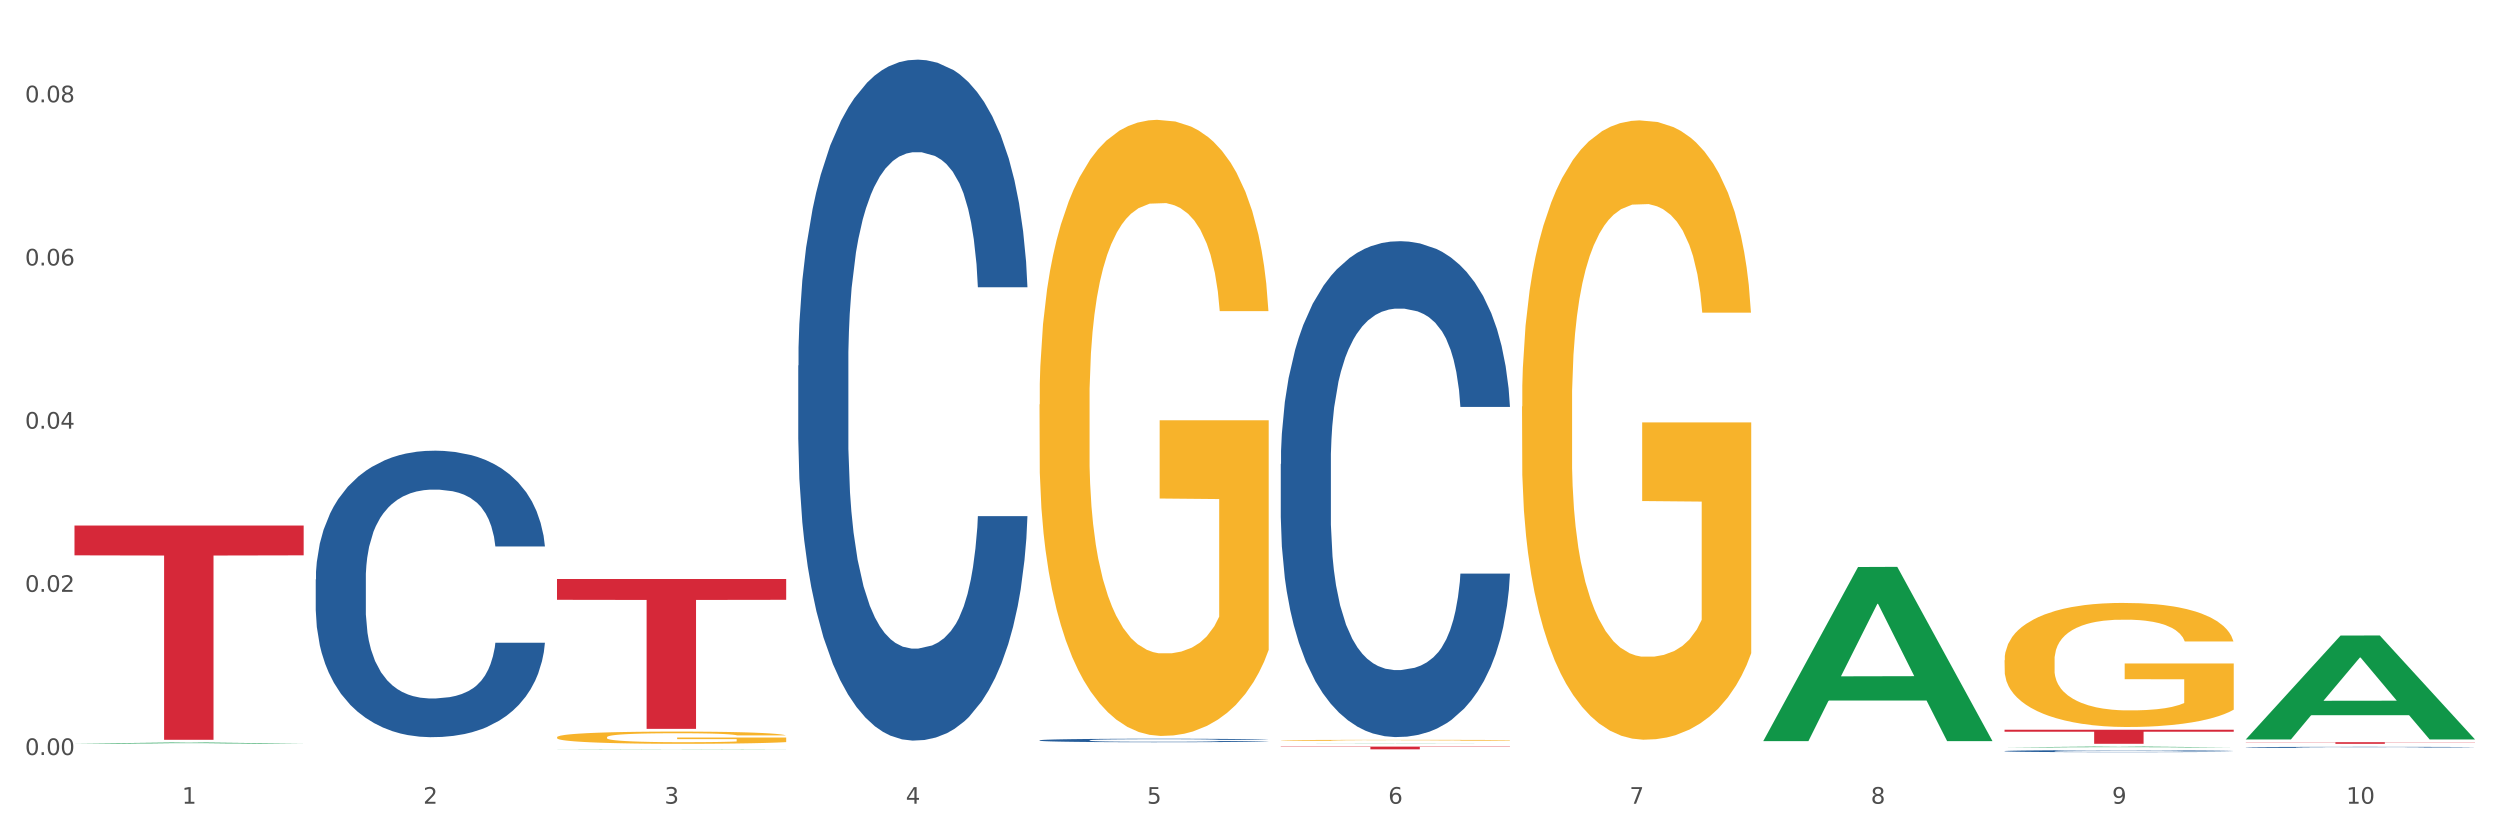
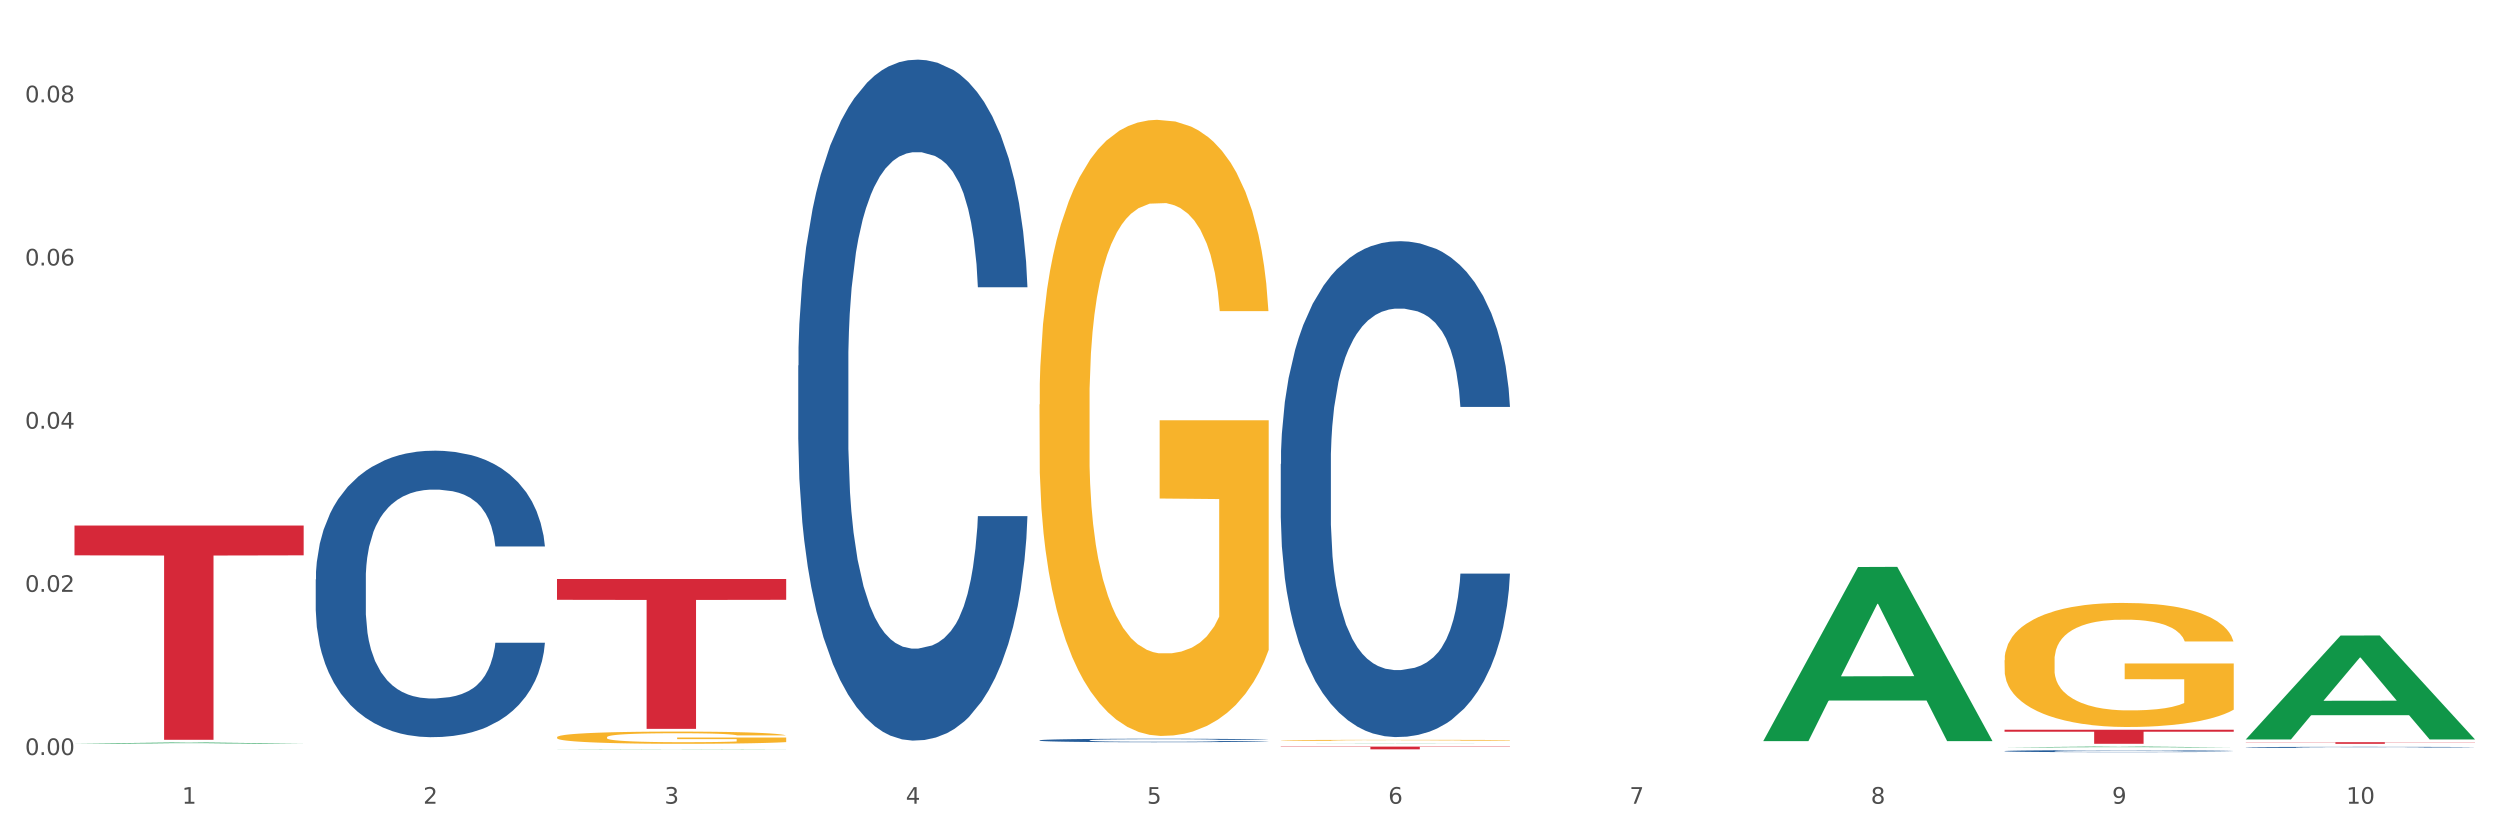
<svg xmlns="http://www.w3.org/2000/svg" xmlns:xlink="http://www.w3.org/1999/xlink" width="1080pt" height="360pt" viewBox="0 0 1080 360" version="1.1">
  <rect x="0" y="0" width="1080" height="360" fill="#333333" stroke="none" />
  <defs>
    <style type="text/css">*{stroke-linejoin: round; stroke-linecap: butt}</style>
  </defs>
  <g id="figure_1">
    <g id="patch_1">
      <path d="M 0 360  L 1080 360  L 1080 0  L 0 0  z " style="fill: #ffffff; stroke: #ffffff; stroke-linejoin: miter" />
    </g>
    <g id="axes_1">
      <g id="matplotlib.axis_1">
        <g id="xtick_1">
          <g id="text_1">
            <g style="fill: #4d4d4d" transform="translate(78.627 347.204) scale(0.096 -0.096)">
              <defs>
                <path id="DejaVuSans-31" d="M 794 531  L 1825 531  L 1825 4091  L 703 3866  L 703 4441  L 1819 4666  L 2450 4666  L 2450 531  L 3481 531  L 3481 0  L 794 0  L 794 531  z " transform="scale(0.016)" />
              </defs>
              <use xlink:href="#DejaVuSans-31" />
            </g>
          </g>
        </g>
        <g id="xtick_2">
          <g id="text_2">
            <g style="fill: #4d4d4d" transform="translate(182.851 347.204) scale(0.096 -0.096)">
              <defs>
                <path id="DejaVuSans-32" d="M 1228 531  L 3431 531  L 3431 0  L 469 0  L 469 531  Q 828 903 1448 1529  Q 2069 2156 2228 2338  Q 2531 2678 2651 2914  Q 2772 3150 2772 3378  Q 2772 3750 2511 3984  Q 2250 4219 1831 4219  Q 1534 4219 1204 4116  Q 875 4013 500 3803  L 500 4441  Q 881 4594 1212 4672  Q 1544 4750 1819 4750  Q 2544 4750 2975 4387  Q 3406 4025 3406 3419  Q 3406 3131 3298 2873  Q 3191 2616 2906 2266  Q 2828 2175 2409 1742  Q 1991 1309 1228 531  z " transform="scale(0.016)" />
              </defs>
              <use xlink:href="#DejaVuSans-32" />
            </g>
          </g>
        </g>
        <g id="xtick_3">
          <g id="text_3">
            <g style="fill: #4d4d4d" transform="translate(287.074 347.204) scale(0.096 -0.096)">
              <defs>
                <path id="DejaVuSans-33" d="M 2597 2516  Q 3050 2419 3304 2112  Q 3559 1806 3559 1356  Q 3559 666 3084 287  Q 2609 -91 1734 -91  Q 1441 -91 1130 -33  Q 819 25 488 141  L 488 750  Q 750 597 1062 519  Q 1375 441 1716 441  Q 2309 441 2620 675  Q 2931 909 2931 1356  Q 2931 1769 2642 2001  Q 2353 2234 1838 2234  L 1294 2234  L 1294 2753  L 1863 2753  Q 2328 2753 2575 2939  Q 2822 3125 2822 3475  Q 2822 3834 2567 4026  Q 2313 4219 1838 4219  Q 1578 4219 1281 4162  Q 984 4106 628 3988  L 628 4550  Q 988 4650 1302 4700  Q 1616 4750 1894 4750  Q 2613 4750 3031 4423  Q 3450 4097 3450 3541  Q 3450 3153 3228 2886  Q 3006 2619 2597 2516  z " transform="scale(0.016)" />
              </defs>
              <use xlink:href="#DejaVuSans-33" />
            </g>
          </g>
        </g>
        <g id="xtick_4">
          <g id="text_4">
            <g style="fill: #4d4d4d" transform="translate(391.298 347.204) scale(0.096 -0.096)">
              <defs>
                <path id="DejaVuSans-34" d="M 2419 4116  L 825 1625  L 2419 1625  L 2419 4116  z M 2253 4666  L 3047 4666  L 3047 1625  L 3713 1625  L 3713 1100  L 3047 1100  L 3047 0  L 2419 0  L 2419 1100  L 313 1100  L 313 1709  L 2253 4666  z " transform="scale(0.016)" />
              </defs>
              <use xlink:href="#DejaVuSans-34" />
            </g>
          </g>
        </g>
        <g id="xtick_5">
          <g id="text_5">
            <g style="fill: #4d4d4d" transform="translate(495.522 347.204) scale(0.096 -0.096)">
              <defs>
                <path id="DejaVuSans-35" d="M 691 4666  L 3169 4666  L 3169 4134  L 1269 4134  L 1269 2991  Q 1406 3038 1543 3061  Q 1681 3084 1819 3084  Q 2600 3084 3056 2656  Q 3513 2228 3513 1497  Q 3513 744 3044 326  Q 2575 -91 1722 -91  Q 1428 -91 1123 -41  Q 819 9 494 109  L 494 744  Q 775 591 1075 516  Q 1375 441 1709 441  Q 2250 441 2565 725  Q 2881 1009 2881 1497  Q 2881 1984 2565 2268  Q 2250 2553 1709 2553  Q 1456 2553 1204 2497  Q 953 2441 691 2322  L 691 4666  z " transform="scale(0.016)" />
              </defs>
              <use xlink:href="#DejaVuSans-35" />
            </g>
          </g>
        </g>
        <g id="xtick_6">
          <g id="text_6">
            <g style="fill: #4d4d4d" transform="translate(599.745 347.204) scale(0.096 -0.096)">
              <defs>
                <path id="DejaVuSans-36" d="M 2113 2584  Q 1688 2584 1439 2293  Q 1191 2003 1191 1497  Q 1191 994 1439 701  Q 1688 409 2113 409  Q 2538 409 2786 701  Q 3034 994 3034 1497  Q 3034 2003 2786 2293  Q 2538 2584 2113 2584  z M 3366 4563  L 3366 3988  Q 3128 4100 2886 4159  Q 2644 4219 2406 4219  Q 1781 4219 1451 3797  Q 1122 3375 1075 2522  Q 1259 2794 1537 2939  Q 1816 3084 2150 3084  Q 2853 3084 3261 2657  Q 3669 2231 3669 1497  Q 3669 778 3244 343  Q 2819 -91 2113 -91  Q 1303 -91 875 529  Q 447 1150 447 2328  Q 447 3434 972 4092  Q 1497 4750 2381 4750  Q 2619 4750 2861 4703  Q 3103 4656 3366 4563  z " transform="scale(0.016)" />
              </defs>
              <use xlink:href="#DejaVuSans-36" />
            </g>
          </g>
        </g>
        <g id="xtick_7">
          <g id="text_7">
            <g style="fill: #4d4d4d" transform="translate(703.969 347.204) scale(0.096 -0.096)">
              <defs>
                <path id="DejaVuSans-37" d="M 525 4666  L 3525 4666  L 3525 4397  L 1831 0  L 1172 0  L 2766 4134  L 525 4134  L 525 4666  z " transform="scale(0.016)" />
              </defs>
              <use xlink:href="#DejaVuSans-37" />
            </g>
          </g>
        </g>
        <g id="xtick_8">
          <g id="text_8">
            <g style="fill: #4d4d4d" transform="translate(808.193 347.204) scale(0.096 -0.096)">
              <defs>
                <path id="DejaVuSans-38" d="M 2034 2216  Q 1584 2216 1326 1975  Q 1069 1734 1069 1313  Q 1069 891 1326 650  Q 1584 409 2034 409  Q 2484 409 2743 651  Q 3003 894 3003 1313  Q 3003 1734 2745 1975  Q 2488 2216 2034 2216  z M 1403 2484  Q 997 2584 770 2862  Q 544 3141 544 3541  Q 544 4100 942 4425  Q 1341 4750 2034 4750  Q 2731 4750 3128 4425  Q 3525 4100 3525 3541  Q 3525 3141 3298 2862  Q 3072 2584 2669 2484  Q 3125 2378 3379 2068  Q 3634 1759 3634 1313  Q 3634 634 3220 271  Q 2806 -91 2034 -91  Q 1263 -91 848 271  Q 434 634 434 1313  Q 434 1759 690 2068  Q 947 2378 1403 2484  z M 1172 3481  Q 1172 3119 1398 2916  Q 1625 2713 2034 2713  Q 2441 2713 2670 2916  Q 2900 3119 2900 3481  Q 2900 3844 2670 4047  Q 2441 4250 2034 4250  Q 1625 4250 1398 4047  Q 1172 3844 1172 3481  z " transform="scale(0.016)" />
              </defs>
              <use xlink:href="#DejaVuSans-38" />
            </g>
          </g>
        </g>
        <g id="xtick_9">
          <g id="text_9">
            <g style="fill: #4d4d4d" transform="translate(912.416 347.204) scale(0.096 -0.096)">
              <defs>
                <path id="DejaVuSans-39" d="M 703 97  L 703 672  Q 941 559 1184 500  Q 1428 441 1663 441  Q 2288 441 2617 861  Q 2947 1281 2994 2138  Q 2813 1869 2534 1725  Q 2256 1581 1919 1581  Q 1219 1581 811 2004  Q 403 2428 403 3163  Q 403 3881 828 4315  Q 1253 4750 1959 4750  Q 2769 4750 3195 4129  Q 3622 3509 3622 2328  Q 3622 1225 3098 567  Q 2575 -91 1691 -91  Q 1453 -91 1209 -44  Q 966 3 703 97  z M 1959 2075  Q 2384 2075 2632 2365  Q 2881 2656 2881 3163  Q 2881 3666 2632 3958  Q 2384 4250 1959 4250  Q 1534 4250 1286 3958  Q 1038 3666 1038 3163  Q 1038 2656 1286 2365  Q 1534 2075 1959 2075  z " transform="scale(0.016)" />
              </defs>
              <use xlink:href="#DejaVuSans-39" />
            </g>
          </g>
        </g>
        <g id="xtick_10">
          <g id="text_10">
            <g style="fill: #4d4d4d" transform="translate(1013.586 347.204) scale(0.096 -0.096)">
              <defs>
                <path id="DejaVuSans-30" d="M 2034 4250  Q 1547 4250 1301 3770  Q 1056 3291 1056 2328  Q 1056 1369 1301 889  Q 1547 409 2034 409  Q 2525 409 2770 889  Q 3016 1369 3016 2328  Q 3016 3291 2770 3770  Q 2525 4250 2034 4250  z M 2034 4750  Q 2819 4750 3233 4129  Q 3647 3509 3647 2328  Q 3647 1150 3233 529  Q 2819 -91 2034 -91  Q 1250 -91 836 529  Q 422 1150 422 2328  Q 422 3509 836 4129  Q 1250 4750 2034 4750  z " transform="scale(0.016)" />
              </defs>
              <use xlink:href="#DejaVuSans-31" />
              <use xlink:href="#DejaVuSans-30" transform="translate(63.623 0)" />
            </g>
          </g>
        </g>
        <g id="xtick_11" />
        <g id="xtick_12" />
        <g id="xtick_13" />
        <g id="xtick_14" />
        <g id="xtick_15" />
        <g id="xtick_16" />
        <g id="xtick_17" />
        <g id="xtick_18" />
        <g id="xtick_19" />
      </g>
      <g id="matplotlib.axis_2">
        <g id="ytick_1">
          <g id="text_11">
            <g style="fill: #4d4d4d" transform="translate(10.8 326.167) scale(0.096 -0.096)">
              <defs>
                <path id="DejaVuSans-2e" d="M 684 794  L 1344 794  L 1344 0  L 684 0  L 684 794  z " transform="scale(0.016)" />
              </defs>
              <use xlink:href="#DejaVuSans-30" />
              <use xlink:href="#DejaVuSans-2e" transform="translate(63.623 0)" />
              <use xlink:href="#DejaVuSans-30" transform="translate(95.41 0)" />
              <use xlink:href="#DejaVuSans-30" transform="translate(159.033 0)" />
            </g>
          </g>
        </g>
        <g id="ytick_2">
          <g id="text_12">
            <g style="fill: #4d4d4d" transform="translate(10.8 255.675) scale(0.096 -0.096)">
              <use xlink:href="#DejaVuSans-30" />
              <use xlink:href="#DejaVuSans-2e" transform="translate(63.623 0)" />
              <use xlink:href="#DejaVuSans-30" transform="translate(95.41 0)" />
              <use xlink:href="#DejaVuSans-32" transform="translate(159.033 0)" />
            </g>
          </g>
        </g>
        <g id="ytick_3">
          <g id="text_13">
            <g style="fill: #4d4d4d" transform="translate(10.8 185.183) scale(0.096 -0.096)">
              <use xlink:href="#DejaVuSans-30" />
              <use xlink:href="#DejaVuSans-2e" transform="translate(63.623 0)" />
              <use xlink:href="#DejaVuSans-30" transform="translate(95.41 0)" />
              <use xlink:href="#DejaVuSans-34" transform="translate(159.033 0)" />
            </g>
          </g>
        </g>
        <g id="ytick_4">
          <g id="text_14">
            <g style="fill: #4d4d4d" transform="translate(10.8 114.69) scale(0.096 -0.096)">
              <use xlink:href="#DejaVuSans-30" />
              <use xlink:href="#DejaVuSans-2e" transform="translate(63.623 0)" />
              <use xlink:href="#DejaVuSans-30" transform="translate(95.41 0)" />
              <use xlink:href="#DejaVuSans-36" transform="translate(159.033 0)" />
            </g>
          </g>
        </g>
        <g id="ytick_5">
          <g id="text_15">
            <g style="fill: #4d4d4d" transform="translate(10.8 44.198) scale(0.096 -0.096)">
              <use xlink:href="#DejaVuSans-30" />
              <use xlink:href="#DejaVuSans-2e" transform="translate(63.623 0)" />
              <use xlink:href="#DejaVuSans-30" transform="translate(95.41 0)" />
              <use xlink:href="#DejaVuSans-38" transform="translate(159.033 0)" />
            </g>
          </g>
        </g>
        <g id="ytick_6" />
        <g id="ytick_7" />
        <g id="ytick_8" />
        <g id="ytick_9" />
      </g>
      <g id="PolyCollection_1">
        <path d="M 32.175 321.252  L 32.277 321.252  L 73.107 320.788  L 90.051 320.787  L 131.187 321.253  L 111.589 321.253  L 102.709 321.145  L 60.552 321.145  L 60.246 321.146  L 51.671 321.253  L 32.175 321.253  L 32.175 321.252  L 65.86 321.08  L 97.401 321.079  L 81.783 320.887  L 81.579 320.886  L 81.375 320.887  L 65.758 321.079  L 65.86 321.08  L 32.175 321.252  z " clip-path="url(#pb07a79f4a8)" style="fill: #109648" />
        <path d="M 970.188 322.853  L 970.305 322.852  L 970.305 322.84  L 970.656 322.823  L 971.943 322.791  L 973.582 322.767  L 976.39 322.739  L 977.912 322.727  L 979.902 322.714  L 983.998 322.693  L 988.679 322.675  L 991.956 322.665  L 994.414 322.659  L 999.915 322.648  L 1003.075 322.643  L 1006.352 322.639  L 1009.161 322.636  L 1013.842 322.633  L 1017.587 322.631  L 1021.917 322.631  L 1025.546 322.631  L 1030.344 322.633  L 1037.366 322.639  L 1040.058 322.642  L 1043.686 322.647  L 1047.431 322.654  L 1050.474 322.662  L 1053.985 322.672  L 1057.613 322.685  L 1061.125 322.703  L 1063.582 322.718  L 1065.572 322.735  L 1067.327 322.755  L 1068.615 322.777  L 1069.2 322.796  L 1047.782 322.796  L 1047.197 322.779  L 1046.027 322.761  L 1044.857 322.749  L 1043.569 322.739  L 1041.58 322.728  L 1039.824 322.721  L 1036.898 322.712  L 1034.206 322.707  L 1031.983 322.703  L 1029.291 322.701  L 1023.556 322.698  L 1019.46 322.698  L 1016.885 322.699  L 1013.725 322.701  L 1011.033 322.704  L 1007.873 322.71  L 1005.415 322.716  L 1002.958 322.723  L 1001.553 322.729  L 999.447 322.739  L 998.042 322.747  L 996.17 322.761  L 995.116 322.771  L 993.244 322.796  L 992.424 322.815  L 992.073 322.828  L 991.839 322.843  L 991.839 322.913  L 992.541 322.945  L 993.127 322.958  L 994.063 322.974  L 995.818 322.993  L 998.393 323.013  L 1001.085 323.027  L 1003.309 323.035  L 1005.415 323.042  L 1007.522 323.047  L 1010.097 323.051  L 1012.203 323.054  L 1015.363 323.057  L 1019.109 323.058  L 1022.035 323.058  L 1028.003 323.056  L 1030.695 323.053  L 1033.27 323.05  L 1036.079 323.045  L 1038.303 323.04  L 1039.59 323.036  L 1041.697 323.027  L 1043.335 323.018  L 1044.739 323.008  L 1045.676 322.999  L 1046.729 322.985  L 1047.548 322.97  L 1047.782 322.962  L 1069.2 322.962  L 1068.732 322.978  L 1067.913 322.994  L 1066.274 323.015  L 1064.987 323.027  L 1062.997 323.042  L 1060.89 323.055  L 1057.965 323.069  L 1055.273 323.079  L 1052.464 323.088  L 1049.421 323.096  L 1043.92 323.107  L 1041.931 323.111  L 1037.717 323.116  L 1034.44 323.119  L 1029.642 323.122  L 1024.726 323.124  L 1019.577 323.125  L 1015.012 323.124  L 1009.98 323.121  L 1006.82 323.118  L 1003.309 323.114  L 999.212 323.108  L 995.35 323.1  L 991.722 323.091  L 988.328 323.081  L 985.168 323.069  L 981.072 323.05  L 978.029 323.031  L 975.805 323.013  L 974.284 322.998  L 972.762 322.979  L 971.943 322.966  L 970.656 322.935  L 970.188 322.905  L 970.188 322.853  z " clip-path="url(#pb07a79f4a8)" style="fill: #255c99" />
        <path d="M 865.964 324.462  L 866.081 324.461  L 866.081 324.438  L 866.432 324.407  L 867.719 324.351  L 869.358 324.308  L 872.167 324.258  L 873.688 324.237  L 875.678 324.213  L 879.774 324.175  L 884.456 324.143  L 887.733 324.125  L 890.19 324.114  L 895.691 324.093  L 898.851 324.084  L 902.128 324.077  L 904.937 324.072  L 909.618 324.067  L 913.364 324.064  L 917.694 324.063  L 921.322 324.064  L 926.12 324.067  L 933.143 324.077  L 935.834 324.083  L 939.463 324.092  L 943.208 324.105  L 946.251 324.118  L 949.762 324.137  L 953.39 324.161  L 956.901 324.192  L 959.359 324.22  L 961.348 324.25  L 963.104 324.287  L 964.391 324.326  L 964.976 324.36  L 943.559 324.36  L 942.974 324.33  L 941.803 324.297  L 940.633 324.275  L 939.346 324.258  L 937.356 324.237  L 935.6 324.224  L 932.674 324.209  L 929.983 324.199  L 927.759 324.194  L 925.067 324.189  L 919.332 324.184  L 915.236 324.184  L 912.661 324.186  L 909.501 324.19  L 906.81 324.195  L 903.65 324.205  L 901.192 324.215  L 898.734 324.229  L 897.33 324.239  L 895.223 324.257  L 893.819 324.271  L 891.946 324.296  L 890.893 324.314  L 889.02 324.36  L 888.201 324.394  L 887.85 324.418  L 887.616 324.444  L 887.616 324.57  L 888.318 324.627  L 888.903 324.651  L 889.839 324.678  L 891.595 324.714  L 894.17 324.749  L 896.861 324.774  L 899.085 324.789  L 901.192 324.801  L 903.298 324.809  L 905.873 324.818  L 907.98 324.822  L 911.14 324.827  L 914.885 324.83  L 917.811 324.83  L 923.78 324.826  L 926.472 324.822  L 929.046 324.816  L 931.855 324.807  L 934.079 324.797  L 935.366 324.79  L 937.473 324.775  L 939.111 324.759  L 940.516 324.74  L 941.452 324.724  L 942.505 324.699  L 943.325 324.672  L 943.559 324.657  L 964.976 324.657  L 964.508 324.686  L 963.689 324.715  L 962.05 324.753  L 960.763 324.775  L 958.773 324.801  L 956.667 324.824  L 953.741 324.849  L 951.049 324.868  L 948.24 324.884  L 945.197 324.899  L 939.697 324.919  L 937.707 324.924  L 933.494 324.934  L 930.217 324.94  L 925.418 324.945  L 920.503 324.949  L 915.353 324.95  L 910.789 324.948  L 905.756 324.943  L 902.596 324.938  L 899.085 324.931  L 894.989 324.92  L 891.127 324.906  L 887.499 324.89  L 884.105 324.871  L 880.945 324.85  L 876.848 324.815  L 873.805 324.781  L 871.582 324.75  L 870.06 324.723  L 868.539 324.689  L 867.719 324.665  L 866.432 324.609  L 865.964 324.556  L 865.964 324.462  z " clip-path="url(#pb07a79f4a8)" style="fill: #255c99" />
        <path d="M 553.293 200.449  L 553.41 200.253  L 553.41 194.775  L 553.761 187.34  L 555.049 173.644  L 556.687 163.274  L 559.496 151.144  L 561.017 146.057  L 563.007 140.383  L 567.103 131.187  L 571.785 123.361  L 575.062 119.057  L 577.52 116.317  L 583.02 111.426  L 586.18 109.274  L 589.457 107.513  L 592.266 106.339  L 596.948 104.969  L 600.693 104.382  L 605.023 104.187  L 608.651 104.382  L 613.45 105.165  L 620.472 107.513  L 623.164 108.883  L 626.792 111.23  L 630.537 114.361  L 633.58 117.491  L 637.091 121.991  L 640.719 127.861  L 644.23 135.296  L 646.688 142.144  L 648.677 149.383  L 650.433 158.187  L 651.72 167.774  L 652.306 175.796  L 630.888 175.796  L 630.303 168.557  L 629.132 160.731  L 627.962 155.448  L 626.675 151.144  L 624.685 146.252  L 622.929 143.122  L 620.004 139.405  L 617.312 137.057  L 615.088 135.687  L 612.396 134.513  L 606.661 133.339  L 602.565 133.339  L 599.99 133.731  L 596.83 134.709  L 594.139 136.078  L 590.979 138.426  L 588.521 140.97  L 586.063 144.296  L 584.659 146.644  L 582.552 150.948  L 581.148 154.47  L 579.275 160.535  L 578.222 164.84  L 576.349 175.992  L 575.53 184.209  L 575.179 189.883  L 574.945 196.144  L 574.945 226.666  L 575.647 240.362  L 576.232 246.232  L 577.168 252.884  L 578.924 261.493  L 581.499 269.906  L 584.191 275.971  L 586.414 279.689  L 588.521 282.428  L 590.628 284.58  L 593.202 286.537  L 595.309 287.71  L 598.469 288.884  L 602.214 289.471  L 605.14 289.471  L 611.109 288.493  L 613.801 287.515  L 616.375 286.145  L 619.184 283.993  L 621.408 281.645  L 622.695 279.884  L 624.802 276.167  L 626.441 272.254  L 627.845 267.754  L 628.781 263.841  L 629.835 257.971  L 630.654 251.319  L 630.888 247.797  L 652.306 247.797  L 651.837 254.841  L 651.018 261.688  L 649.38 270.884  L 648.092 276.167  L 646.103 282.623  L 643.996 288.102  L 641.07 294.167  L 638.378 298.667  L 635.569 302.58  L 632.526 306.102  L 627.026 310.993  L 625.036 312.363  L 620.823 314.711  L 617.546 316.08  L 612.747 317.45  L 607.832 318.233  L 602.682 318.428  L 598.118 318.037  L 593.085 316.863  L 589.925 315.689  L 586.414 313.928  L 582.318 311.189  L 578.456 307.863  L 574.828 303.95  L 571.434 299.45  L 568.274 294.363  L 564.177 285.95  L 561.135 277.732  L 558.911 270.102  L 557.389 263.645  L 555.868 255.428  L 555.049 249.754  L 553.761 236.058  L 553.293 223.34  L 553.293 200.449  z " clip-path="url(#pb07a79f4a8)" style="fill: #255c99" />
        <path d="M 449.069 319.81  L 449.187 319.808  L 449.187 319.77  L 449.538 319.717  L 450.825 319.62  L 452.464 319.547  L 455.272 319.461  L 456.794 319.425  L 458.783 319.384  L 462.88 319.319  L 467.561 319.264  L 470.838 319.233  L 473.296 319.214  L 478.797 319.179  L 481.957 319.164  L 485.234 319.152  L 488.042 319.143  L 492.724 319.134  L 496.469 319.129  L 500.799 319.128  L 504.427 319.129  L 509.226 319.135  L 516.248 319.152  L 518.94 319.161  L 522.568 319.178  L 526.313 319.2  L 529.356 319.222  L 532.867 319.254  L 536.495 319.296  L 540.006 319.348  L 542.464 319.397  L 544.454 319.448  L 546.209 319.511  L 547.497 319.578  L 548.082 319.635  L 526.664 319.635  L 526.079 319.584  L 524.909 319.529  L 523.738 319.491  L 522.451 319.461  L 520.461 319.426  L 518.706 319.404  L 515.78 319.377  L 513.088 319.361  L 510.864 319.351  L 508.173 319.343  L 502.438 319.334  L 498.342 319.334  L 495.767 319.337  L 492.607 319.344  L 489.915 319.354  L 486.755 319.371  L 484.297 319.389  L 481.84 319.412  L 480.435 319.429  L 478.328 319.459  L 476.924 319.484  L 475.051 319.527  L 473.998 319.558  L 472.126 319.637  L 471.306 319.695  L 470.955 319.735  L 470.721 319.779  L 470.721 319.996  L 471.423 320.093  L 472.009 320.134  L 472.945 320.181  L 474.7 320.242  L 477.275 320.302  L 479.967 320.345  L 482.191 320.371  L 484.297 320.391  L 486.404 320.406  L 488.979 320.42  L 491.085 320.428  L 494.245 320.436  L 497.991 320.44  L 500.916 320.44  L 506.885 320.434  L 509.577 320.427  L 512.152 320.417  L 514.961 320.402  L 517.184 320.385  L 518.472 320.373  L 520.578 320.346  L 522.217 320.318  L 523.621 320.287  L 524.558 320.259  L 525.611 320.217  L 526.43 320.17  L 526.664 320.145  L 548.082 320.145  L 547.614 320.195  L 546.795 320.244  L 545.156 320.309  L 543.869 320.346  L 541.879 320.392  L 539.772 320.431  L 536.846 320.474  L 534.155 320.506  L 531.346 320.533  L 528.303 320.558  L 522.802 320.593  L 520.813 320.603  L 516.599 320.619  L 513.322 320.629  L 508.524 320.639  L 503.608 320.644  L 498.459 320.646  L 493.894 320.643  L 488.862 320.634  L 485.702 320.626  L 482.191 320.614  L 478.094 320.594  L 474.232 320.571  L 470.604 320.543  L 467.21 320.511  L 464.05 320.475  L 459.954 320.416  L 456.911 320.357  L 454.687 320.303  L 453.166 320.258  L 451.644 320.199  L 450.825 320.159  L 449.538 320.062  L 449.069 319.972  L 449.069 319.81  z " clip-path="url(#pb07a79f4a8)" style="fill: #255c99" />
        <path d="M 344.846 157.942  L 344.963 157.674  L 344.963 150.151  L 345.314 139.942  L 346.601 121.135  L 348.24 106.896  L 351.049 90.239  L 352.57 83.254  L 354.56 75.462  L 358.656 62.835  L 363.338 52.089  L 366.615 46.178  L 369.072 42.417  L 374.573 35.7  L 377.733 32.745  L 381.01 30.327  L 383.819 28.715  L 388.5 26.834  L 392.245 26.028  L 396.576 25.759  L 400.204 26.028  L 405.002 27.103  L 412.025 30.327  L 414.716 32.207  L 418.344 35.431  L 422.09 39.73  L 425.133 44.029  L 428.644 50.208  L 432.272 58.268  L 435.783 68.477  L 438.241 77.88  L 440.23 87.821  L 441.986 99.911  L 443.273 113.075  L 443.858 124.091  L 422.441 124.091  L 421.856 114.15  L 420.685 103.403  L 419.515 96.15  L 418.227 90.239  L 416.238 83.522  L 414.482 79.224  L 411.556 74.119  L 408.865 70.895  L 406.641 69.014  L 403.949 67.402  L 398.214 65.79  L 394.118 65.79  L 391.543 66.328  L 388.383 67.671  L 385.691 69.552  L 382.531 72.776  L 380.074 76.268  L 377.616 80.836  L 376.211 84.06  L 374.105 89.97  L 372.7 94.806  L 370.828 103.135  L 369.775 109.045  L 367.902 124.359  L 367.083 135.643  L 366.732 143.434  L 366.498 152.032  L 366.498 193.943  L 367.2 212.75  L 367.785 220.81  L 368.721 229.944  L 370.477 241.766  L 373.052 253.318  L 375.743 261.647  L 377.967 266.751  L 380.074 270.513  L 382.18 273.468  L 384.755 276.155  L 386.862 277.767  L 390.022 279.379  L 393.767 280.185  L 396.693 280.185  L 402.662 278.841  L 405.353 277.498  L 407.928 275.617  L 410.737 272.662  L 412.961 269.438  L 414.248 267.02  L 416.355 261.915  L 417.993 256.542  L 419.398 250.363  L 420.334 244.99  L 421.387 236.93  L 422.207 227.795  L 422.441 222.959  L 443.858 222.959  L 443.39 232.631  L 442.571 242.034  L 440.932 254.661  L 439.645 261.915  L 437.655 270.781  L 435.549 278.304  L 432.623 286.633  L 429.931 292.812  L 427.122 298.185  L 424.079 303.021  L 418.579 309.738  L 416.589 311.618  L 412.376 314.842  L 409.099 316.723  L 404.3 318.604  L 399.385 319.678  L 394.235 319.947  L 389.671 319.41  L 384.638 317.798  L 381.478 316.186  L 377.967 313.768  L 373.871 310.006  L 370.009 305.439  L 366.38 300.066  L 362.986 293.886  L 359.826 286.901  L 355.73 275.349  L 352.687 264.065  L 350.464 253.587  L 348.942 244.721  L 347.421 233.437  L 346.601 225.646  L 345.314 206.839  L 344.846 189.376  L 344.846 157.942  z " clip-path="url(#pb07a79f4a8)" style="fill: #255c99" />
        <path d="M 136.399 250.303  L 136.516 250.19  L 136.516 247.025  L 136.867 242.73  L 138.154 234.817  L 139.793 228.826  L 142.602 221.817  L 144.123 218.878  L 146.113 215.6  L 150.209 210.287  L 154.89 205.766  L 158.167 203.279  L 160.625 201.696  L 166.126 198.87  L 169.286 197.627  L 172.563 196.609  L 175.372 195.931  L 180.053 195.14  L 183.798 194.801  L 188.129 194.688  L 191.757 194.801  L 196.555 195.253  L 203.577 196.609  L 206.269 197.401  L 209.897 198.757  L 213.642 200.566  L 216.685 202.374  L 220.196 204.974  L 223.824 208.366  L 227.336 212.661  L 229.793 216.617  L 231.783 220.8  L 233.538 225.887  L 234.826 231.426  L 235.411 236.06  L 213.993 236.06  L 213.408 231.878  L 212.238 227.356  L 211.068 224.304  L 209.78 221.817  L 207.791 218.991  L 206.035 217.183  L 203.109 215.035  L 200.417 213.678  L 198.194 212.887  L 195.502 212.209  L 189.767 211.531  L 185.671 211.531  L 183.096 211.757  L 179.936 212.322  L 177.244 213.113  L 174.084 214.47  L 171.626 215.939  L 169.169 217.861  L 167.764 219.217  L 165.658 221.704  L 164.253 223.739  L 162.381 227.243  L 161.327 229.73  L 159.455 236.173  L 158.635 240.921  L 158.284 244.199  L 158.05 247.816  L 158.05 265.45  L 158.752 273.363  L 159.338 276.754  L 160.274 280.598  L 162.029 285.571  L 164.604 290.432  L 167.296 293.936  L 169.52 296.084  L 171.626 297.667  L 173.733 298.91  L 176.308 300.04  L 178.415 300.719  L 181.575 301.397  L 185.32 301.736  L 188.246 301.736  L 194.214 301.171  L 196.906 300.606  L 199.481 299.814  L 202.29 298.571  L 204.514 297.215  L 205.801 296.197  L 207.908 294.049  L 209.546 291.789  L 210.951 289.189  L 211.887 286.928  L 212.94 283.537  L 213.759 279.693  L 213.993 277.659  L 235.411 277.659  L 234.943 281.728  L 234.124 285.684  L 232.485 290.997  L 231.198 294.049  L 229.208 297.78  L 227.102 300.945  L 224.176 304.449  L 221.484 307.049  L 218.675 309.31  L 215.632 311.344  L 210.131 314.17  L 208.142 314.962  L 203.928 316.318  L 200.651 317.109  L 195.853 317.901  L 190.937 318.353  L 185.788 318.466  L 181.223 318.24  L 176.191 317.562  L 173.031 316.883  L 169.52 315.866  L 165.424 314.283  L 161.561 312.362  L 157.933 310.101  L 154.539 307.501  L 151.379 304.562  L 147.283 299.701  L 144.24 294.954  L 142.016 290.545  L 140.495 286.815  L 138.973 282.067  L 138.154 278.789  L 136.867 270.876  L 136.399 263.529  L 136.399 250.303  z " clip-path="url(#pb07a79f4a8)" style="fill: #255c99" />
        <path d="M 240.622 318.492  L 240.739 318.487  L 240.739 318.314  L 240.973 318.164  L 242.142 317.802  L 243.895 317.503  L 245.181 317.344  L 246.467 317.214  L 247.987 317.084  L 249.857 316.949  L 253.247 316.751  L 255.351 316.65  L 257.923 316.544  L 262.599 316.389  L 265.989 316.302  L 269.496 316.23  L 275.224 316.143  L 278.965 316.105  L 282.939 316.076  L 287.732 316.056  L 291.356 316.052  L 299.305 316.066  L 306.085 316.109  L 309.358 316.143  L 313.566 316.201  L 315.788 316.24  L 319.411 316.317  L 323.152 316.418  L 325.724 316.505  L 329.581 316.669  L 332.504 316.833  L 335.193 317.036  L 336.595 317.175  L 337.647 317.306  L 338.583 317.455  L 339.518 317.691  L 318.476 317.691  L 317.658 317.523  L 316.372 317.363  L 314.502 317.209  L 312.865 317.113  L 310.06 316.992  L 307.488 316.915  L 304.799 316.857  L 301.526 316.809  L 298.954 316.785  L 295.33 316.765  L 288.2 316.77  L 283.407 316.809  L 280.134 316.857  L 278.03 316.9  L 276.159 316.949  L 274.055 317.016  L 271.6 317.118  L 269.847 317.209  L 268.093 317.325  L 266.69 317.441  L 265.405 317.576  L 264.352 317.72  L 263.534 317.87  L 262.833 318.053  L 262.248 318.357  L 262.248 319.018  L 262.482 319.167  L 263.067 319.365  L 263.768 319.515  L 264.937 319.693  L 265.989 319.814  L 267.976 319.987  L 270.197 320.132  L 271.951 320.224  L 273.704 320.301  L 276.744 320.407  L 280.134 320.494  L 283.056 320.547  L 287.031 320.595  L 289.719 320.614  L 292.057 320.624  L 297.785 320.624  L 301.877 320.61  L 306.436 320.576  L 309.943 320.532  L 312.865 320.479  L 316.138 320.393  L 318.242 320.311  L 318.242 319.302  L 292.525 319.298  L 292.525 318.627  L 339.635 318.627  L 339.635 320.595  L 337.647 320.696  L 335.426 320.788  L 333.088 320.87  L 329.581 320.971  L 325.373 321.068  L 321.632 321.135  L 317.658 321.193  L 312.982 321.246  L 306.903 321.294  L 303.163 321.314  L 298.487 321.328  L 292.992 321.333  L 288.2 321.323  L 283.524 321.299  L 278.614 321.256  L 273.821 321.193  L 270.197 321.13  L 266.574 321.053  L 262.716 320.952  L 259.677 320.856  L 257.339 320.769  L 254.767 320.658  L 251.961 320.513  L 249.857 320.383  L 247.987 320.248  L 246 320.074  L 244.597 319.925  L 243.194 319.737  L 242.376 319.597  L 241.441 319.38  L 240.739 319.076  L 240.622 318.492  z " clip-path="url(#pb07a79f4a8)" style="fill: #f7b32b" />
        <path d="M 865.964 285.233  L 866.081 285.184  L 866.081 283.422  L 866.315 281.904  L 867.484 278.233  L 869.237 275.198  L 870.523 273.582  L 871.809 272.26  L 873.329 270.939  L 875.199 269.568  L 878.589 267.561  L 880.693 266.533  L 883.265 265.456  L 887.941 263.889  L 891.331 263.008  L 894.838 262.274  L 900.566 261.393  L 904.306 261.001  L 908.281 260.707  L 913.074 260.512  L 916.698 260.463  L 924.647 260.609  L 931.427 261.05  L 934.7 261.393  L 938.908 261.98  L 941.129 262.372  L 944.753 263.155  L 948.494 264.183  L 951.066 265.064  L 954.923 266.729  L 957.846 268.393  L 960.534 270.449  L 961.937 271.869  L 962.989 273.191  L 963.924 274.708  L 964.859 277.107  L 943.818 277.107  L 943 275.394  L 941.714 273.778  L 939.843 272.212  L 938.207 271.232  L 935.401 270.009  L 932.829 269.225  L 930.141 268.638  L 926.868 268.148  L 924.296 267.904  L 920.672 267.708  L 913.541 267.757  L 908.749 268.148  L 905.475 268.638  L 903.371 269.078  L 901.501 269.568  L 899.397 270.253  L 896.942 271.281  L 895.188 272.212  L 893.435 273.386  L 892.032 274.561  L 890.746 275.932  L 889.694 277.401  L 888.876 278.918  L 888.175 280.778  L 887.59 283.863  L 887.59 290.569  L 887.824 292.087  L 888.408 294.094  L 889.11 295.611  L 890.279 297.423  L 891.331 298.647  L 893.318 300.409  L 895.539 301.878  L 897.293 302.808  L 899.046 303.591  L 902.085 304.668  L 905.475 305.549  L 908.398 306.088  L 912.372 306.577  L 915.061 306.773  L 917.399 306.871  L 923.127 306.871  L 927.218 306.724  L 931.777 306.381  L 935.284 305.941  L 938.207 305.402  L 941.48 304.521  L 943.584 303.689  L 943.584 293.457  L 917.867 293.408  L 917.867 286.604  L 964.976 286.604  L 964.976 306.577  L 962.989 307.605  L 960.768 308.535  L 958.43 309.367  L 954.923 310.395  L 950.715 311.375  L 946.974 312.06  L 943 312.647  L 938.324 313.186  L 932.245 313.675  L 928.504 313.871  L 923.828 314.018  L 918.334 314.067  L 913.541 313.969  L 908.865 313.724  L 903.956 313.284  L 899.163 312.647  L 895.539 312.011  L 891.915 311.228  L 888.058 310.2  L 885.018 309.221  L 882.68 308.339  L 880.109 307.213  L 877.303 305.745  L 875.199 304.423  L 873.329 303.052  L 871.341 301.29  L 869.938 299.772  L 868.536 297.863  L 867.717 296.444  L 866.782 294.241  L 866.081 291.157  L 865.964 285.233  z " clip-path="url(#pb07a79f4a8)" style="fill: #f7b32b" />
        <path d="M 32.175 227.04  L 131.187 227.04  L 131.187 239.903  L 92.239 239.99  L 92.239 319.6  L 70.888 319.6  L 70.888 239.99  L 32.175 239.903  L 32.175 227.127  L 32.175 227.04  z " clip-path="url(#pb07a79f4a8)" style="fill: #d62839" />
        <path d="M 240.622 250.12  L 339.635 250.12  L 339.635 259.117  L 300.687 259.178  L 300.687 314.865  L 279.336 314.865  L 279.336 259.178  L 240.622 259.117  L 240.622 250.181  L 240.622 250.12  z " clip-path="url(#pb07a79f4a8)" style="fill: #d62839" />
        <path d="M 553.293 322.52  L 652.306 322.52  L 652.306 322.684  L 613.358 322.685  L 613.358 323.701  L 592.006 323.701  L 592.006 322.685  L 553.293 322.684  L 553.293 322.521  L 553.293 322.52  z " clip-path="url(#pb07a79f4a8)" style="fill: #d62839" />
        <path d="M 970.188 320.626  L 1069.2 320.626  L 1069.2 320.724  L 1030.252 320.725  L 1030.252 321.333  L 1008.901 321.333  L 1008.901 320.725  L 970.188 320.724  L 970.188 320.626  L 970.188 320.626  z " clip-path="url(#pb07a79f4a8)" style="fill: #d62839" />
-         <path d="M 657.517 175.639  L 657.634 175.395  L 657.634 166.598  L 657.867 159.023  L 659.036 140.696  L 660.79 125.546  L 662.076 117.482  L 663.362 110.884  L 664.881 104.286  L 666.752 97.444  L 670.142 87.426  L 672.246 82.294  L 674.818 76.918  L 679.493 69.099  L 682.884 64.7  L 686.39 61.035  L 692.118 56.637  L 695.859 54.682  L 699.834 53.216  L 704.627 52.238  L 708.25 51.994  L 716.199 52.727  L 722.979 54.926  L 726.253 56.637  L 730.461 59.569  L 732.682 61.524  L 736.306 65.433  L 740.047 70.565  L 742.618 74.963  L 746.476 83.272  L 749.398 91.58  L 752.087 101.843  L 753.49 108.929  L 754.542 115.527  L 755.477 123.102  L 756.412 135.076  L 735.371 135.076  L 734.552 126.523  L 733.266 118.459  L 731.396 110.64  L 729.76 105.753  L 726.954 99.644  L 724.382 95.734  L 721.694 92.802  L 718.42 90.358  L 715.849 89.136  L 712.225 88.159  L 705.094 88.403  L 700.301 90.358  L 697.028 92.802  L 694.924 95.001  L 693.054 97.444  L 690.949 100.865  L 688.495 105.997  L 686.741 110.64  L 684.988 116.504  L 683.585 122.369  L 682.299 129.211  L 681.247 136.542  L 680.429 144.117  L 679.727 153.402  L 679.143 168.797  L 679.143 202.274  L 679.377 209.849  L 679.961 219.868  L 680.662 227.443  L 681.831 236.484  L 682.884 242.593  L 684.871 251.39  L 687.092 258.721  L 688.845 263.364  L 690.599 267.273  L 693.638 272.649  L 697.028 277.048  L 699.951 279.736  L 703.925 282.179  L 706.614 283.157  L 708.952 283.645  L 714.68 283.645  L 718.771 282.912  L 723.33 281.202  L 726.837 279.003  L 729.76 276.315  L 733.033 271.916  L 735.137 267.762  L 735.137 216.691  L 709.419 216.447  L 709.419 182.481  L 756.529 182.481  L 756.529 282.179  L 754.542 287.311  L 752.321 291.954  L 749.983 296.108  L 746.476 301.239  L 742.268 306.126  L 738.527 309.547  L 734.552 312.48  L 729.876 315.168  L 723.798 317.611  L 720.057 318.589  L 715.381 319.322  L 709.887 319.566  L 705.094 319.077  L 700.418 317.855  L 695.508 315.656  L 690.716 312.48  L 687.092 309.303  L 683.468 305.393  L 679.61 300.262  L 676.571 295.375  L 674.233 290.976  L 671.661 285.356  L 668.856 278.025  L 666.752 271.427  L 664.881 264.585  L 662.894 255.788  L 661.491 248.213  L 660.088 238.683  L 659.27 231.597  L 658.335 220.601  L 657.634 205.206  L 657.517 175.639  z " clip-path="url(#pb07a79f4a8)" style="fill: #f7b32b" />
        <path d="M 553.293 319.828  L 553.41 319.828  L 553.41 319.813  L 553.644 319.8  L 554.813 319.768  L 556.566 319.742  L 557.852 319.728  L 559.138 319.717  L 560.658 319.705  L 562.528 319.694  L 565.918 319.676  L 568.022 319.667  L 570.594 319.658  L 575.27 319.645  L 578.66 319.637  L 582.167 319.631  L 587.895 319.623  L 591.636 319.62  L 595.61 319.617  L 600.403 319.616  L 604.027 319.615  L 611.976 319.616  L 618.756 319.62  L 622.029 319.623  L 626.237 319.628  L 628.458 319.632  L 632.082 319.638  L 635.823 319.647  L 638.395 319.655  L 642.252 319.669  L 645.175 319.683  L 647.863 319.701  L 649.266 319.713  L 650.318 319.725  L 651.253 319.738  L 652.189 319.758  L 631.147 319.758  L 630.329 319.744  L 629.043 319.73  L 627.173 319.716  L 625.536 319.708  L 622.73 319.697  L 620.159 319.691  L 617.47 319.686  L 614.197 319.681  L 611.625 319.679  L 608.001 319.678  L 600.87 319.678  L 596.078 319.681  L 592.805 319.686  L 590.7 319.689  L 588.83 319.694  L 586.726 319.699  L 584.271 319.708  L 582.518 319.716  L 580.764 319.726  L 579.361 319.737  L 578.075 319.748  L 577.023 319.761  L 576.205 319.774  L 575.504 319.79  L 574.919 319.817  L 574.919 319.874  L 575.153 319.887  L 575.737 319.905  L 576.439 319.918  L 577.608 319.933  L 578.66 319.944  L 580.647 319.959  L 582.868 319.972  L 584.622 319.98  L 586.375 319.986  L 589.415 319.996  L 592.805 320.003  L 595.727 320.008  L 599.702 320.012  L 602.39 320.014  L 604.728 320.014  L 610.456 320.014  L 614.548 320.013  L 619.107 320.01  L 622.613 320.006  L 625.536 320.002  L 628.809 319.994  L 630.913 319.987  L 630.913 319.899  L 605.196 319.899  L 605.196 319.84  L 652.306 319.84  L 652.306 320.012  L 650.318 320.021  L 648.097 320.029  L 645.759 320.036  L 642.252 320.045  L 638.044 320.053  L 634.303 320.059  L 630.329 320.064  L 625.653 320.069  L 619.574 320.073  L 615.833 320.075  L 611.158 320.076  L 605.663 320.076  L 600.87 320.076  L 596.195 320.073  L 591.285 320.07  L 586.492 320.064  L 582.868 320.059  L 579.244 320.052  L 575.387 320.043  L 572.347 320.035  L 570.009 320.027  L 567.438 320.017  L 564.632 320.005  L 562.528 319.993  L 560.658 319.982  L 558.67 319.966  L 557.268 319.953  L 555.865 319.937  L 555.047 319.925  L 554.111 319.906  L 553.41 319.879  L 553.293 319.828  z " clip-path="url(#pb07a79f4a8)" style="fill: #f7b32b" />
        <path d="M 449.069 174.761  L 449.186 174.518  L 449.186 165.766  L 449.42 158.231  L 450.589 139.999  L 452.343 124.927  L 453.628 116.905  L 454.914 110.342  L 456.434 103.778  L 458.304 96.972  L 461.694 87.005  L 463.799 81.9  L 466.37 76.552  L 471.046 68.773  L 474.436 64.398  L 477.943 60.751  L 483.671 56.376  L 487.412 54.431  L 491.386 52.973  L 496.179 52  L 499.803 51.757  L 507.752 52.486  L 514.532 54.674  L 517.805 56.376  L 522.014 59.293  L 524.235 61.238  L 527.859 65.127  L 531.599 70.232  L 534.171 74.608  L 538.029 82.873  L 540.951 91.138  L 543.64 101.348  L 545.043 108.397  L 546.095 114.961  L 547.03 122.496  L 547.965 134.408  L 526.923 134.408  L 526.105 125.9  L 524.819 117.878  L 522.949 110.099  L 521.312 105.237  L 518.507 99.16  L 515.935 95.27  L 513.246 92.353  L 509.973 89.922  L 507.401 88.707  L 503.778 87.734  L 496.647 87.978  L 491.854 89.922  L 488.581 92.353  L 486.477 94.541  L 484.606 96.972  L 482.502 100.375  L 480.047 105.48  L 478.294 110.099  L 476.54 115.933  L 475.138 121.767  L 473.852 128.574  L 472.8 135.866  L 471.981 143.402  L 471.28 152.64  L 470.696 167.954  L 470.696 201.258  L 470.929 208.793  L 471.514 218.76  L 472.215 226.296  L 473.384 235.29  L 474.436 241.368  L 476.424 250.119  L 478.645 257.411  L 480.398 262.03  L 482.152 265.92  L 485.191 271.268  L 488.581 275.643  L 491.503 278.317  L 495.478 280.748  L 498.167 281.721  L 500.505 282.207  L 506.232 282.207  L 510.324 281.477  L 514.883 279.776  L 518.39 277.588  L 521.312 274.914  L 524.585 270.538  L 526.69 266.406  L 526.69 215.6  L 500.972 215.357  L 500.972 181.567  L 548.082 181.567  L 548.082 280.748  L 546.095 285.853  L 543.874 290.472  L 541.536 294.604  L 538.029 299.709  L 533.82 304.571  L 530.08 307.974  L 526.105 310.891  L 521.429 313.565  L 515.351 315.996  L 511.61 316.969  L 506.934 317.698  L 501.44 317.941  L 496.647 317.455  L 491.971 316.239  L 487.061 314.052  L 482.268 310.891  L 478.645 307.731  L 475.021 303.842  L 471.163 298.737  L 468.124 293.875  L 465.786 289.499  L 463.214 283.908  L 460.409 276.616  L 458.304 270.052  L 456.434 263.246  L 454.447 254.494  L 453.044 246.959  L 451.641 237.478  L 450.823 230.428  L 449.888 219.489  L 449.186 204.175  L 449.069 174.761  z " clip-path="url(#pb07a79f4a8)" style="fill: #f7b32b" />
        <path d="M 865.964 315.254  L 964.976 315.254  L 964.976 316.099  L 926.028 316.105  L 926.028 321.333  L 904.677 321.333  L 904.677 316.105  L 865.964 316.099  L 865.964 315.26  L 865.964 315.254  z " clip-path="url(#pb07a79f4a8)" style="fill: #d62839" />
        <path d="M 970.188 319.354  L 970.29 319.312  L 1011.12 274.561  L 1028.064 274.519  L 1069.2 319.439  L 1049.602 319.439  L 1040.721 308.978  L 998.564 308.978  L 998.258 309.147  L 989.684 319.439  L 970.188 319.439  L 970.188 319.354  L 1003.872 302.736  L 1035.413 302.694  L 1019.796 284.093  L 1019.592 284.009  L 1019.388 284.135  L 1003.77 302.694  L 1003.872 302.736  L 970.188 319.354  z " clip-path="url(#pb07a79f4a8)" style="fill: #109648" />
        <path d="M 761.74 320.026  L 761.842 319.956  L 802.672 244.95  L 819.617 244.879  L 860.753 320.168  L 841.154 320.168  L 832.274 302.636  L 790.117 302.636  L 789.811 302.919  L 781.237 320.168  L 761.74 320.168  L 761.74 320.026  L 795.425 292.173  L 826.966 292.102  L 811.349 260.926  L 811.144 260.785  L 810.94 260.997  L 795.323 292.102  L 795.425 292.173  L 761.74 320.026  z " clip-path="url(#pb07a79f4a8)" style="fill: #109648" />
        <path d="M 865.964 322.876  L 866.066 322.875  L 906.896 322.52  L 923.84 322.52  L 964.976 322.876  L 945.378 322.876  L 936.498 322.793  L 894.341 322.793  L 894.034 322.795  L 885.46 322.876  L 865.964 322.876  L 865.964 322.876  L 899.649 322.744  L 931.19 322.744  L 915.572 322.596  L 915.368 322.595  L 915.164 322.596  L 899.547 322.744  L 899.649 322.744  L 865.964 322.876  z " clip-path="url(#pb07a79f4a8)" style="fill: #109648" />
        <path d="M 240.622 323.727  L 240.724 323.727  L 281.554 323.597  L 298.499 323.597  L 339.635 323.727  L 320.036 323.727  L 311.156 323.697  L 268.999 323.697  L 268.693 323.697  L 260.118 323.727  L 240.622 323.727  L 240.622 323.727  L 274.307 323.679  L 305.848 323.679  L 290.231 323.625  L 290.026 323.625  L 289.822 323.625  L 274.205 323.679  L 274.307 323.679  L 240.622 323.727  z " clip-path="url(#pb07a79f4a8)" style="fill: #109648" />
        <path d="M 553.293 321.333  L 553.395 321.333  L 594.225 321.263  L 611.169 321.263  L 652.306 321.333  L 632.707 321.333  L 623.827 321.317  L 581.67 321.317  L 581.364 321.317  L 572.789 321.333  L 553.293 321.333  L 553.293 321.333  L 586.978 321.307  L 618.519 321.307  L 602.901 321.278  L 602.697 321.278  L 602.493 321.278  L 586.876 321.307  L 586.978 321.307  L 553.293 321.333  z " clip-path="url(#pb07a79f4a8)" style="fill: #109648" />
      </g>
    </g>
  </g>
  <defs>
    <clipPath id="pb07a79f4a8">
      <rect x="32.175" y="10.8" width="1037.025" height="329.109" />
    </clipPath>
  </defs>
</svg>